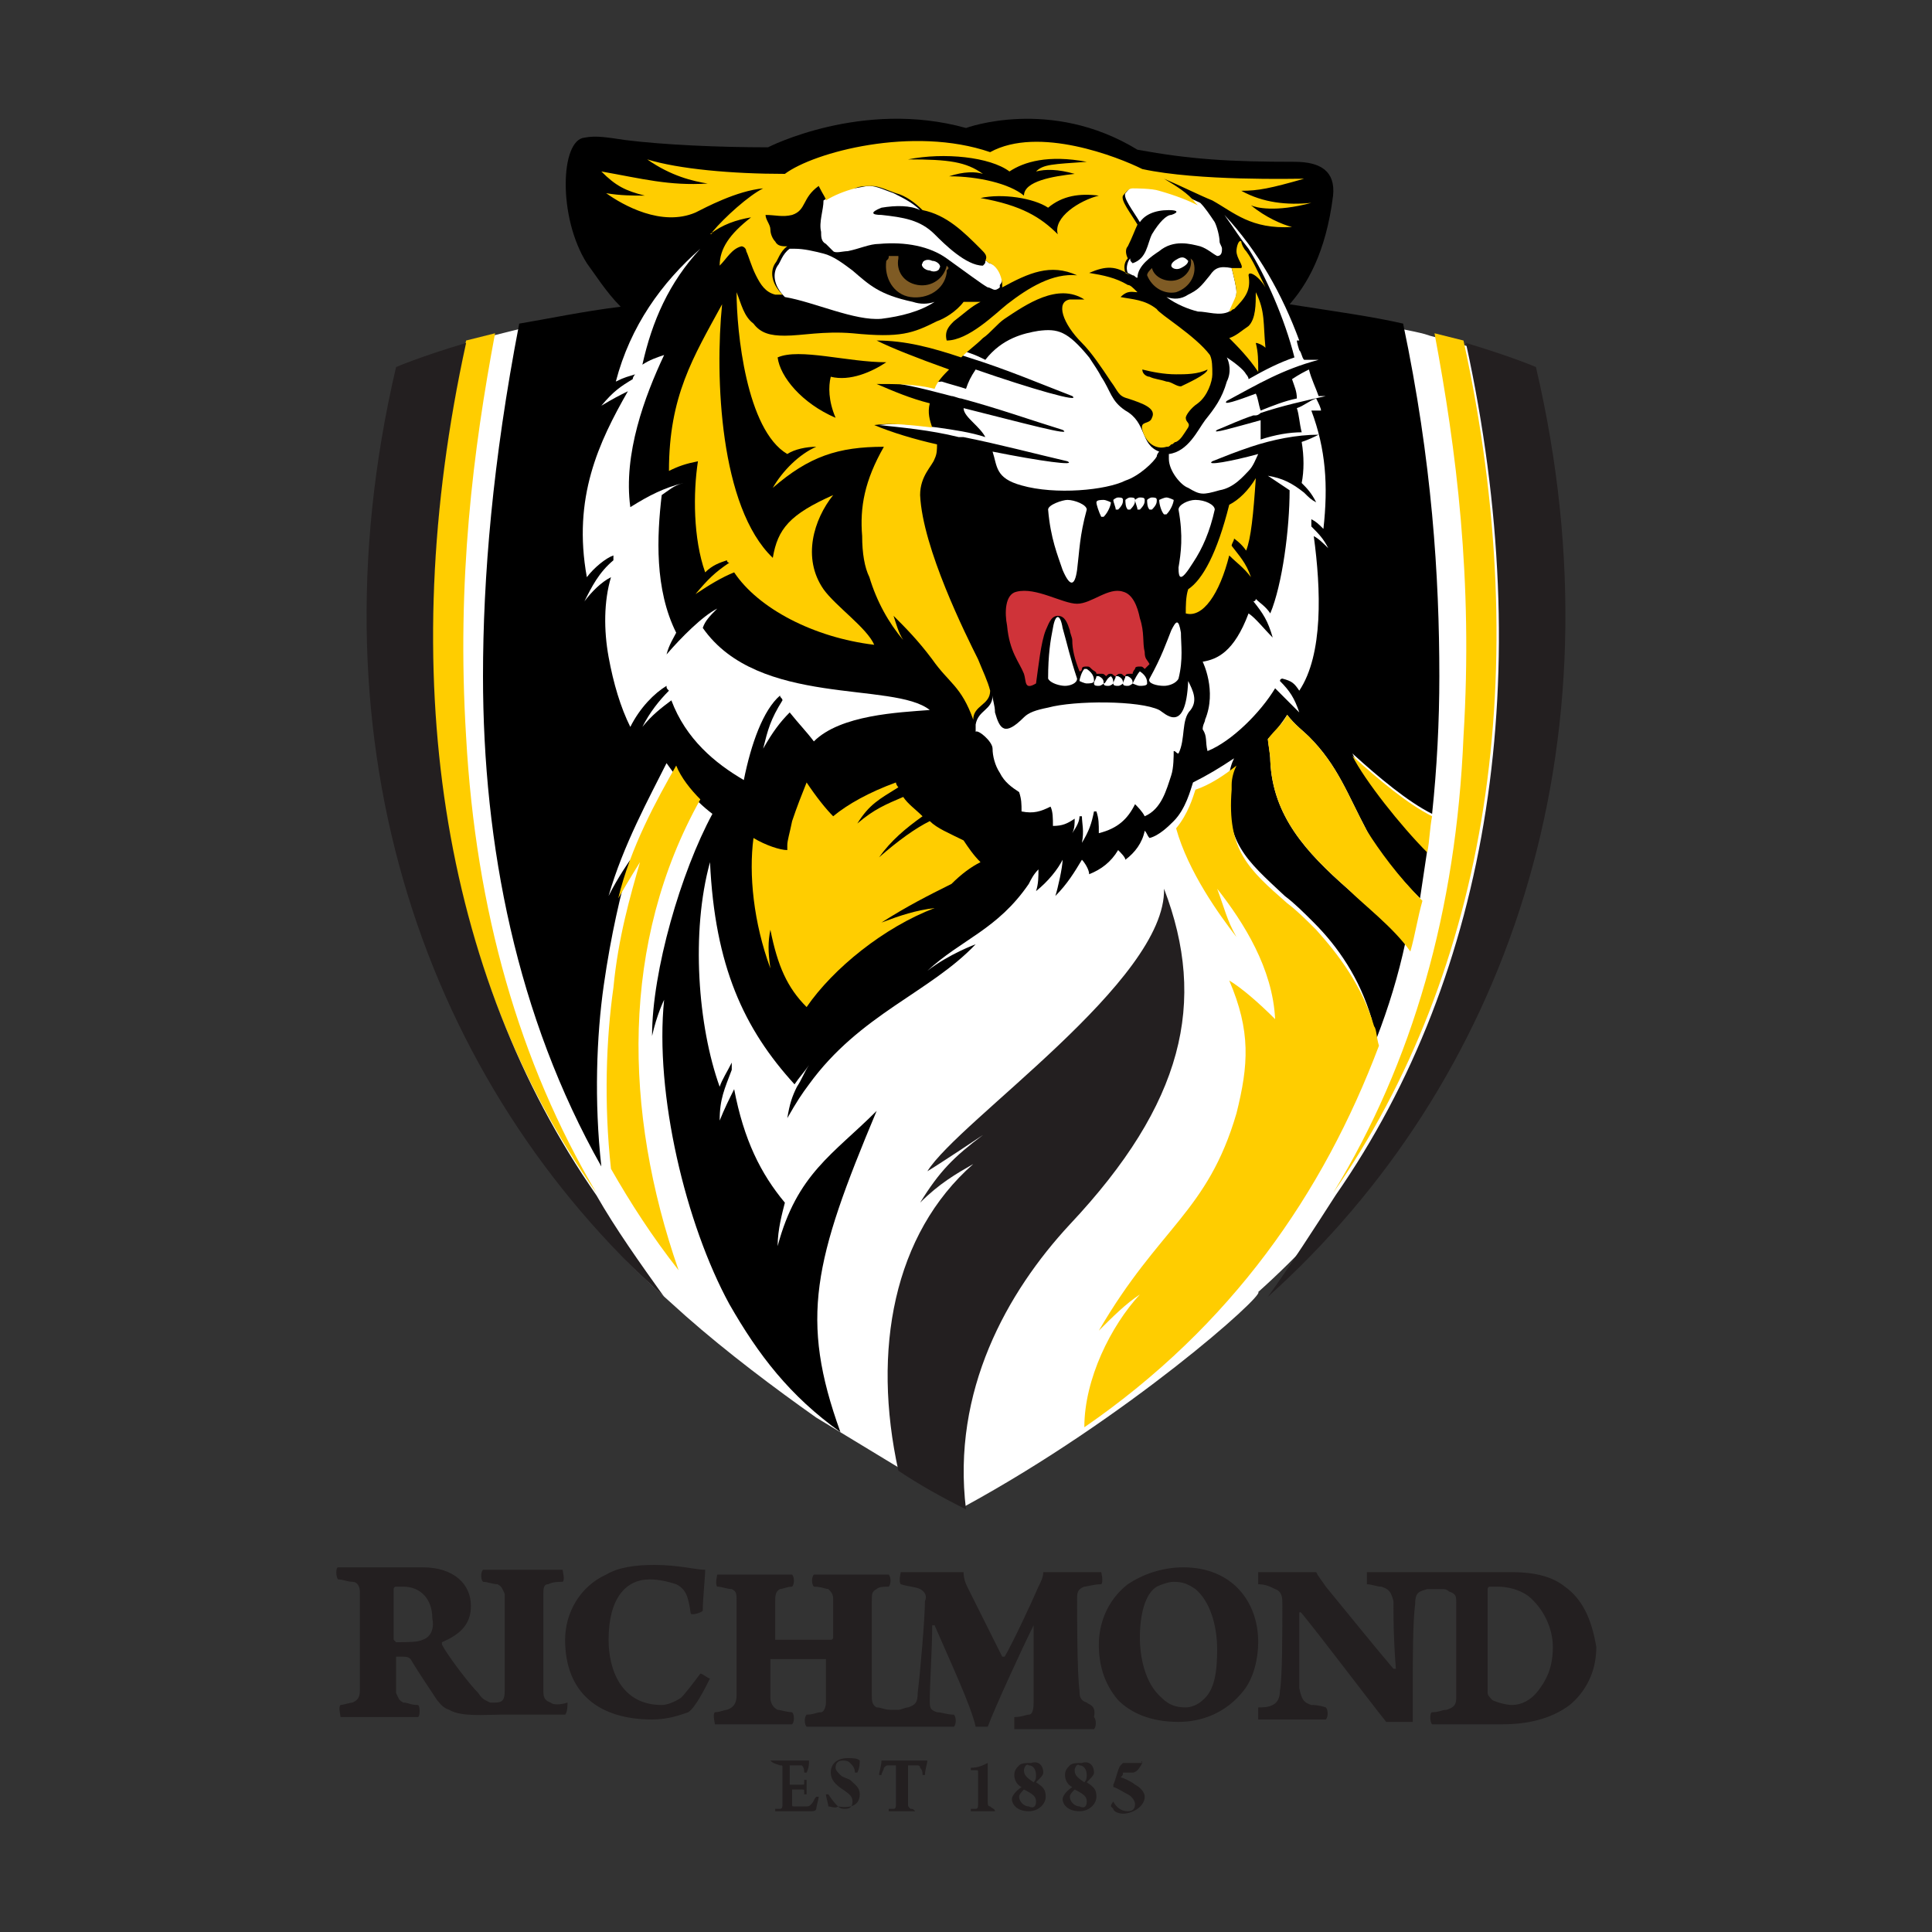
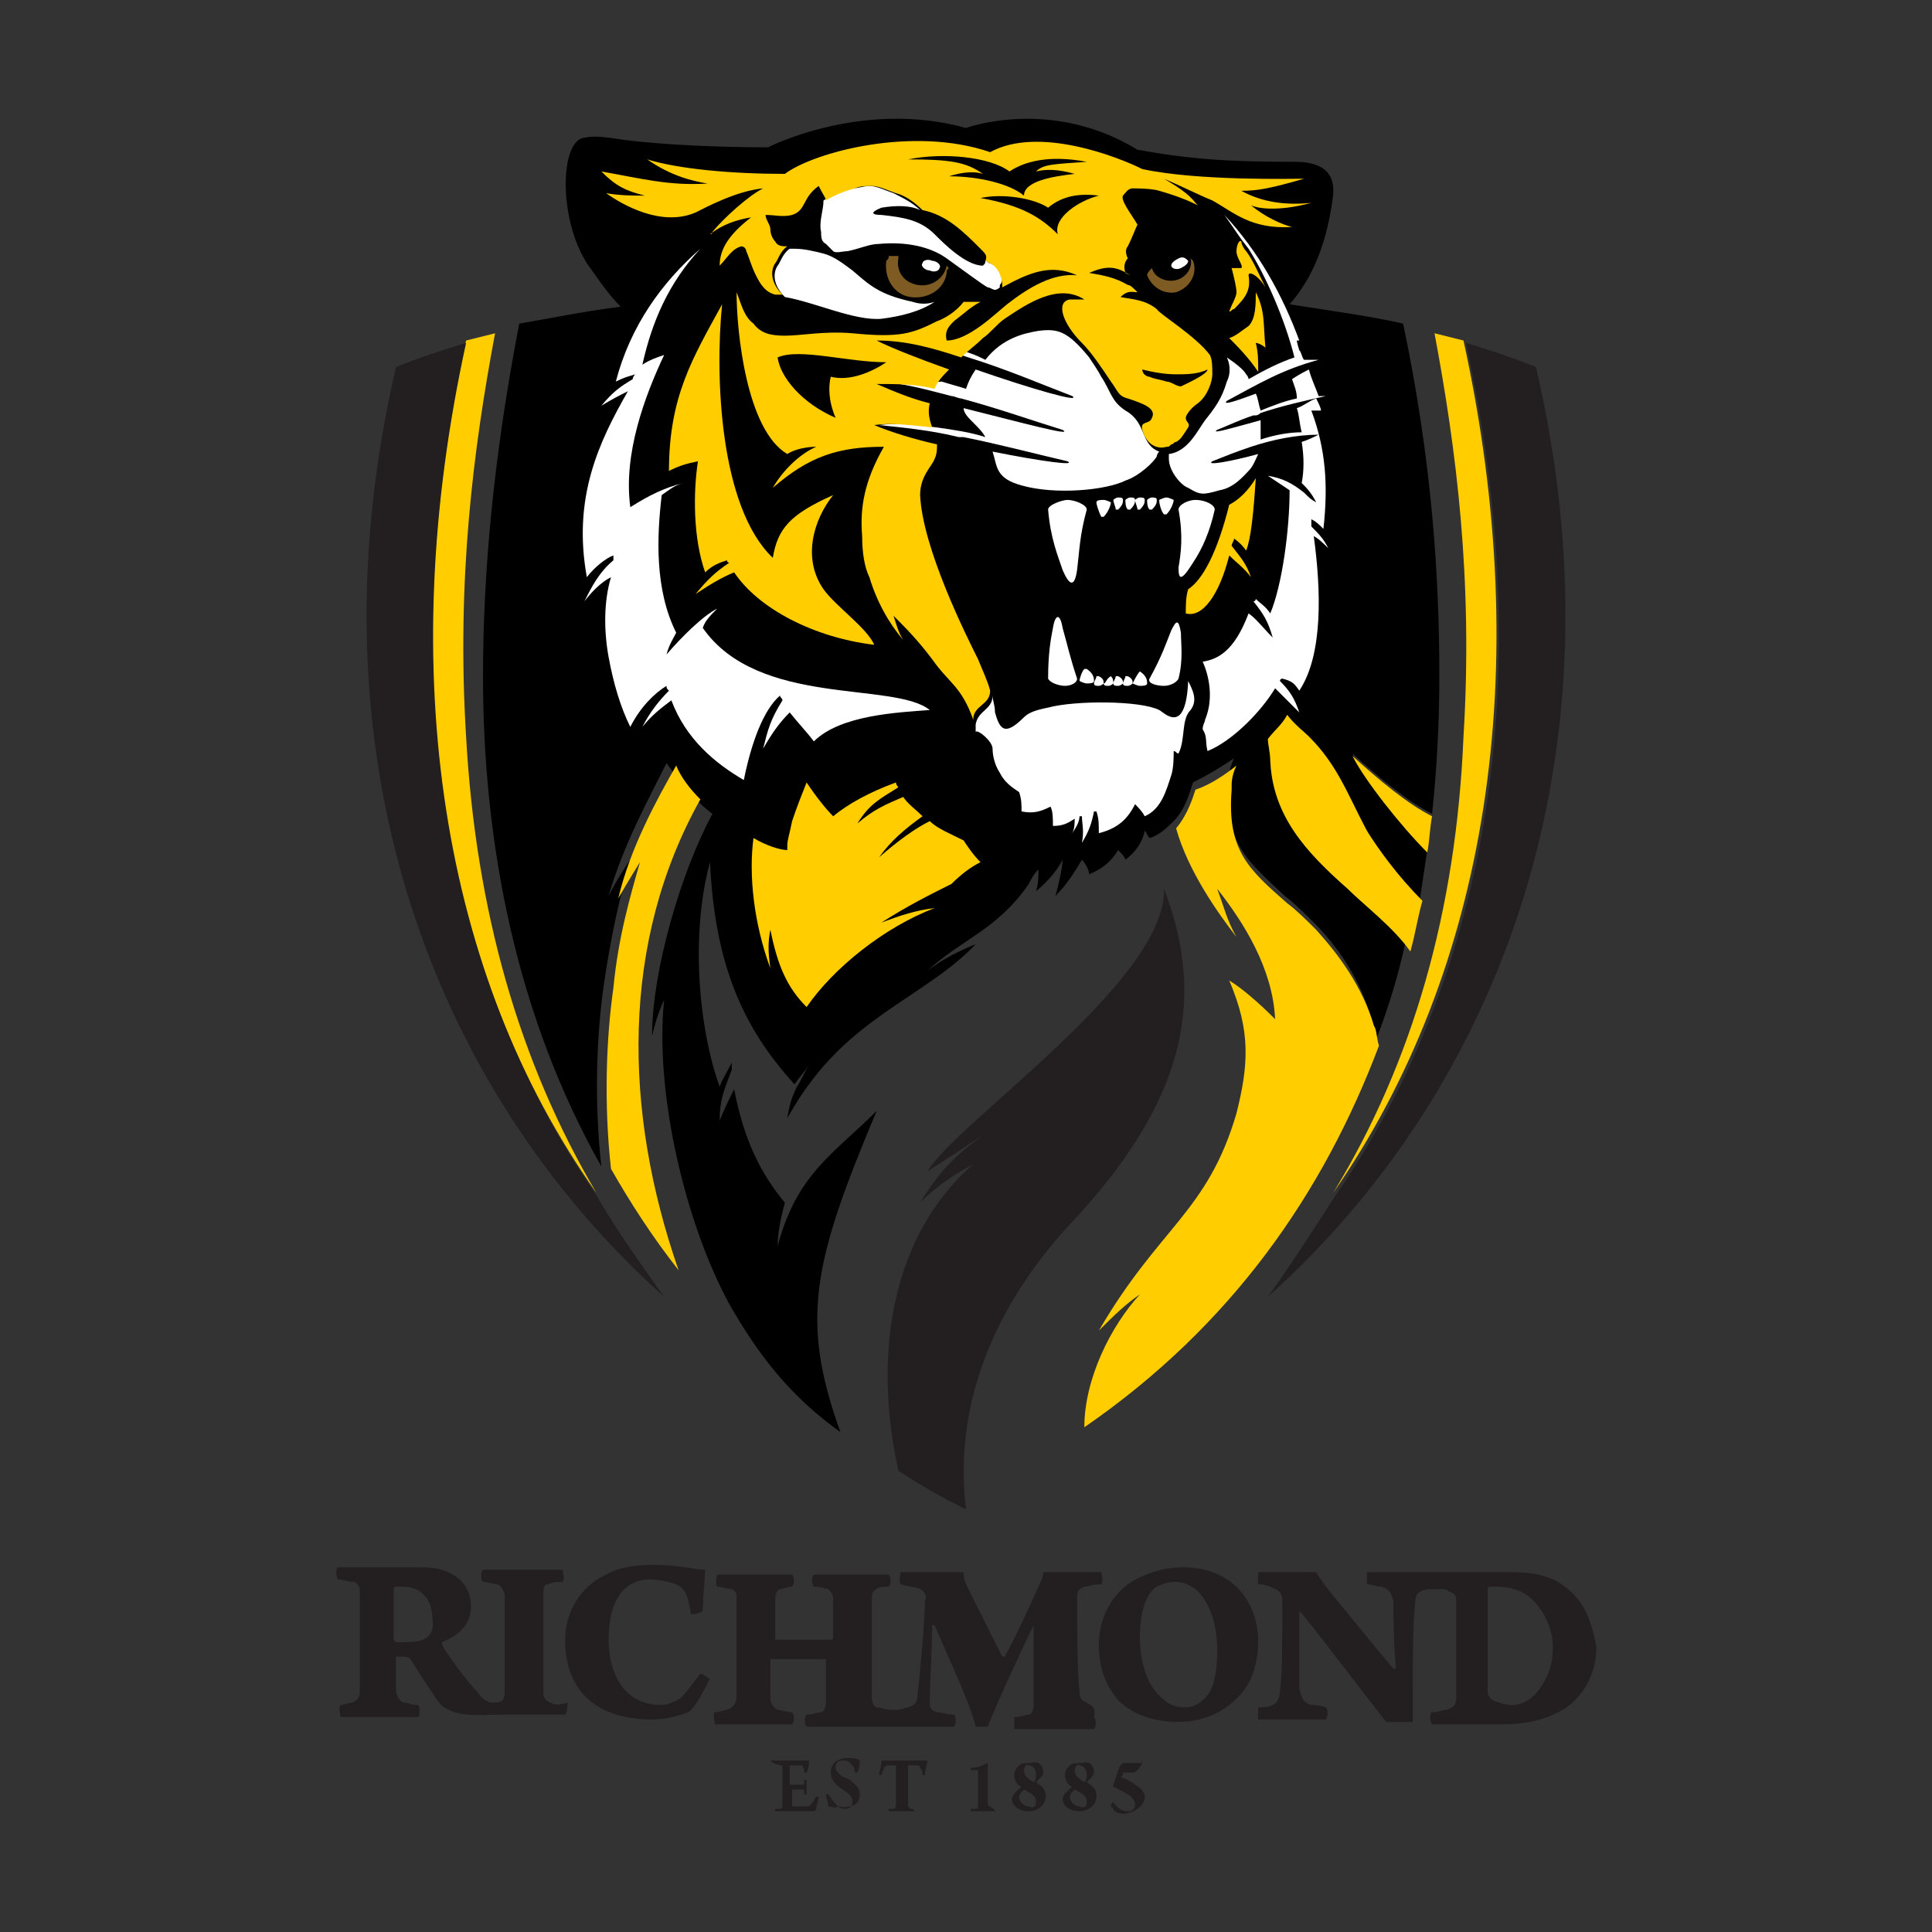
<svg xmlns="http://www.w3.org/2000/svg" version="1.1" id="Layer_1" x="0px" y="0px" viewBox="0 0 80 80" style="enable-background:new 0 0 80 80;" xml:space="preserve" width="200" height="200">
  <rect x="0" y="0" width="80" height="80" fill="#333333" stroke="none" />
  <style type="text/css">
	.st0{fill:#FFFFFF;}
	.st1{fill:#231F20;}
	.st2{fill:#FFCD00;}
	.st3{fill:#7F5B24;}
	.st4{fill:#CF3339;}
</style>
  <g id="Layer_1_1_">
-     <path class="st0" d="M39.9,62.4l-6.1-3.7c-1.7-1.2-3.7-2.7-5.4-4.2l-1-0.9c-3.9-3.5-6.6-8-8.8-12.9c-0.1-0.2-0.2-0.4-0.3-0.6V40   c-0.1-0.2-0.2-0.4-0.3-0.6l0,0c-0.3-0.7-0.5-1.4-0.8-2.2l0,0C17.1,37,17,36.7,17,36.5l0,0c-1.9-6.5-1.9-12.2-0.1-20   c0,0,0.2-1.6,2.2-2.1c0.4-0.1,0.9-0.4,1.3-0.5c0.8-0.2,1.2-0.3,1.2-0.3c1.2-0.1,3-0.4,4.6-0.6c-0.6-0.6-1.3-1.4-1.5-1.8   c-0.1-0.1-0.1-0.2-0.2-0.3c-1-1.9-1.1-4.6-0.2-4.7c0.6-0.1,1,0,1.7,0.1c1.6,0.2,3.5,0.3,5.5,0.3c0,0,3.9-2,8.2-0.8   c0,0,3.5-1.3,7.1,0.9c2.1,0.3,3.3,0.5,6,0.5c1.1,0,1.9,0.2,1.8,1.2c-0.3,2.3-1,3.9-1.8,4.7c1.8,0.2,3.1,0.3,4.4,0.6l0.7-0.1   c1.1,0.2,1.3,0.3,1.3,0.3c2,0.5,3.8,1.2,3.8,1.2c0.1,0.5,0.2,1,0.3,1.4c0,0.1,0,0.1,0,0.2c0,0.2,0.1,0.4,0.1,0.6c0,0.1,0,0.1,0,0.2   c0,0.2,0.1,0.4,0.1,0.6v0.1c0.2,0.9,0.3,1.8,0.4,2.7V21c0,0.2,0,0.4,0.1,0.6v0.1c0,0.2,0,0.4,0.1,0.6l0,0c0.1,0.9,0.1,1.9,0.1,2.8   c0,0,0,0,0,0.1c0,0.2,0,0.4,0,0.6c0,0,0,0,0,0.1c0,1.1-0.1,2.2-0.2,3.3l0,0c-0.9,9.8-5.2,18.3-11.9,24.3   C52.4,53.6,46.7,58.7,39.9,62.4z" />
    <g>
      <path d="M49.5,32.8L49.5,32.8L49.5,32.8z" />
      <path d="M55.8,36.8c-1.7-1.5-3.1-3-3.2-5.3c0-0.3-0.1-0.8-0.1-0.9c0.4-0.4,0.6-0.7,0.8-1c0.3,0.4,0.7,0.7,0.9,0.9    c1.2,1.2,1.6,2.4,2.4,3.9c0.4,0.8,1.3,1.9,2.2,2.8c0.1-0.7,0.2-1.3,0.3-2c-1.1-1.1-2.6-2.9-3.1-4c1.1,1,2.3,2,3.3,2.5    c0.2-1.9,0.3-3.8,0.3-5.7c0-4.1-0.3-8.9-1.5-14.6c-1.3-0.3-2.8-0.5-4.7-0.8c0.7-0.8,1.5-2.1,1.8-4.5c0.1-1-0.5-1.4-1.6-1.4    c-2.7,0-4.3-0.1-6.5-0.5C43.5,4,40,5.3,40,5.3c-4.3-1.2-8.2,0.8-8.2,0.8c-2,0-4.3-0.1-5.9-0.3c-0.7-0.1-1.2-0.2-1.7-0.1    c-1,0.1-1.1,3.3,0.1,5.2c0.3,0.4,0.8,1.2,1.4,1.8c-1.6,0.2-3,0.5-4.2,0.7C20.4,19.1,20,23.9,20,28c0,7,1.4,14.1,4.9,20.3    c-0.3-2.7-0.2-5.4,0.1-7.5c0.3-2.1,0.7-3.8,1.1-5.2c0,0-0.5,0.7-0.9,1.5c0.6-2.1,1.7-4.1,2.4-5.5c0.5,0.7,1.1,1.5,1.9,2.1    c-1.3,2.4-2.5,6.5-2.5,9.2c0.2-0.9,0.5-1.5,0.5-1.5c-0.4,3.9,0.9,9.3,2.7,12.6c1.2,2.1,2.5,3.8,4.6,5.3c-1.7-4.7-1.1-7.1,1.5-13.3    c-1.8,1.8-3.3,2.6-4.1,5.6c0-0.7,0.2-1.4,0.3-1.8c-1-1.2-1.7-2.6-2.1-4.7c-0.2,0.4-0.4,0.8-0.6,1.3c0-0.9,0.2-1.3,0.5-2.1    c0-0.1,0-0.2,0-0.3c-0.2,0.4-0.4,0.7-0.5,1c-0.9-2.5-1.2-6.4-0.4-9.3c0.2,4.3,1.4,6.9,3.5,9.2c0.2-0.3,0.4-0.5,0.6-0.8    c-0.2,0.3-0.3,0.6-0.5,0.9c-0.2,0.4-0.3,0.7-0.4,1.3c0.4-0.7,0.6-1,0.9-1.4c2.1-2.9,5-3.8,6.9-5.8c0,0-1.1,0.4-2,1.1    c1.4-1.3,2.9-1.7,4.2-3.6c0.1-0.2,0.2-0.4,0.4-0.6c0,0.3,0,0.6-0.1,0.9c0.5-0.4,0.9-0.9,1.1-1.3c0,0.3-0.2,1.2-0.3,1.5    c0.5-0.5,0.8-1,1.1-1.5c0.1,0.1,0.3,0.4,0.3,0.6c0.5-0.2,0.9-0.5,1.2-1c0.1,0.1,0.3,0.3,0.3,0.4c0.4-0.3,0.7-0.7,0.8-1.2    c0.1,0.1,0.1,0.2,0.2,0.3c0.4-0.1,0.8-0.5,1-0.7c0.5-0.5,0.7-1.3,0.8-1.6l0,0c0.6-0.3,1.1-0.6,1.7-1c-0.1,0.2-0.2,0.5-0.2,0.8    c0,0.1,0,0.1,0,0.2c-0.2,2.5,0.7,3.2,2.3,4.7c0.4,0.3,0.8,0.7,1.2,1.1c1,1,1.9,2.3,2.4,4c0,0.1,0.1,0.4,0.2,0.8    c0.5-1.3,0.9-2.6,1.2-4C57.6,38.4,56.5,37.4,55.8,36.8z" />
      <path class="st1" d="M38.4,48.5c0.5-0.3,2-1.3,2.3-1.5c-1.2,0.9-1.8,1.5-2.6,2.8c0.8-0.8,1.5-1.2,2.2-1.6    c-3.3,2.9-4.2,7.7-3.1,12.7c0.9,0.6,1.8,1.1,2.8,1.6c-0.6-4.9,1.7-9,4.3-11.8c4.7-5,5.7-9.2,3.9-13.9    C48.3,40.6,39.7,46.4,38.4,48.5z" />
      <path class="st2" d="M19.3,30.5c-0.4-6.5,0.3-11.9,1.2-16.7c-0.4,0.1-0.8,0.2-1.2,0.3c-3,13.7-1.1,26.1,5.4,35.3    C21.5,44,19.7,37.7,19.3,30.5z" />
      <path class="st1" d="M24.7,49.5C24.7,49.5,24.7,49.4,24.7,49.5c-6.4-9.2-8.4-21.6-5.4-35.3c-2,0.6-2.9,1-2.9,1    C12.7,31,17.7,44.9,27.5,53.7C26.5,52.3,25.5,50.9,24.7,49.5z" />
      <path class="st2" d="M60.6,30.5c0.4-6.5-0.3-11.9-1.2-16.7c0.4,0.1,0.8,0.2,1.2,0.3c3,13.7,1,26.1-5.4,35.3    C58.5,44,60.3,37.7,60.6,30.5z" />
      <path class="st1" d="M55.3,49.5C55.3,49.5,55.3,49.4,55.3,49.5c6.4-9.2,8.4-21.6,5.4-35.3c2,0.6,2.9,1,2.9,1    c3.7,15.8-1.3,29.7-11.1,38.5C53.5,52.3,54.4,50.9,55.3,49.5z" />
      <path class="st0" d="M25.2,27.2c0.2,1.1,0.5,2.1,0.9,2.9c0.4-0.8,1-1.4,1.5-1.7c0,0.1,0,0.1,0.1,0.2c-0.4,0.4-0.8,0.9-1.1,1.5    c0.4-0.5,0.8-0.8,1.2-1.1c0.6,1.6,1.8,2.6,3,3.3c0.3-1.5,0.8-2.9,1.5-3.5c0,0.1,0.1,0.1,0.1,0.2c-0.5,0.8-0.6,1.2-0.8,2    c0.4-0.7,0.7-1.1,1.1-1.5c0.4,0.5,0.7,0.8,1,1.2c1.1-1.1,3.5-1.2,4.8-1.3c-1.5-1.2-7.1-0.1-9.4-3.4c0.1-0.3,0.3-0.5,0.6-0.8    c-0.6,0.3-1.5,1.2-2.1,1.9c0.1-0.4,0.3-0.7,0.4-0.9c-0.9-1.8-0.8-4-0.6-5.7c0.3-0.2,0.5-0.4,0.9-0.5c-0.8,0.2-1.4,0.5-2.2,1    c-0.3-2.2,0.6-4.6,1.4-6.3c-0.3,0.1-0.6,0.2-0.9,0.4c0.4-1.8,1.1-3.4,2.4-4.8c-1.6,1.4-2.9,3.2-3.5,5.5c0.4-0.2,0.5-0.2,0.8-0.3    c0,0-0.1,0.1-0.1,0.2c-0.5,0.3-0.8,0.5-1.3,1.1c0.5-0.3,0.7-0.4,1.1-0.6c-1.2,2.1-2.3,4.4-1.7,7.7c0.3-0.4,0.8-0.8,1.1-0.9    c0,0.1,0,0.1,0,0.2c-0.6,0.5-0.9,1.1-1.2,1.7c0.3-0.4,0.7-0.8,1.1-1C25,24.9,25,26.1,25.2,27.2" />
      <path class="st2" d="M49.2,24.4c-0.1,0.3-0.1,0.7-0.1,1c0.7,0.2,1.4-0.8,1.8-2.4c0.3,0.3,0.6,0.5,0.9,0.9    c-0.2-0.6-0.5-0.9-0.8-1.3c0-0.1,0.1-0.2,0.1-0.3c0,0,0.3,0.2,0.5,0.5c0.2-0.5,0.3-1.5,0.4-3c-0.3,0.5-0.7,0.9-1.1,1.1    C50.4,22.9,49.8,24,49.2,24.4z" />
      <path class="st2" d="M52.1,15.4c0-0.5,0-0.8-0.1-1.2c0.1,0,0.3,0.1,0.4,0.2c-0.1-1,0-1.5-0.4-2.3c0,0.5,0,1.1-0.3,1.4    c-0.3,0.2-0.5,0.4-0.8,0.5C51.2,14.3,51.7,14.8,52.1,15.4z" />
      <path class="st2" d="M29.2,23.7c0.3-0.3,0.6-0.4,0.9-0.5c0,0,0,0.1,0.1,0.1c-0.6,0.4-0.9,0.7-1.4,1.3c0.6-0.4,1.1-0.7,1.6-0.9    c1,1.5,3.3,2.7,5.8,3c-0.3-0.7-1.6-1.6-2.1-2.3c-0.9-1.3-0.4-2.9,0.4-3.9c-1.8,0.8-2.3,1.4-2.5,2.6c-2.2-2.1-2.4-7.5-2.1-10.5    c-1.2,2.2-2.2,3.8-2.2,6.9c0.4-0.2,0.7-0.3,1.2-0.4C28.7,20.4,28.7,22.3,29.2,23.7z" />
      <path class="st0" d="M35.3,11.2c0.7,0.6,1.1,1,2.5,1.3c0.3,0.1,0.6,0.1,0.9,0c-0.6,0.4-1.4,0.6-2.2,0.7c-1.1,0.1-2.8-0.7-4-0.9    c-0.5-0.5-0.5-1-0.3-1.3c0.1-0.1,0.2-0.5,0.5-0.7c0.1,0,0.1,0,0.2,0c0.4,0,0.8,0.1,1.2,0.2C34.5,10.6,34.9,10.9,35.3,11.2z" />
      <path class="st0" d="M36.5,15.8c1.1,0.1,2.1,0.4,2.9,0.6c0.1,0,0.3,0.1,0.4,0.1c1.5,0.4,2.9,0.9,4.2,1.3c0.5,0.3-1.7-0.3-4.1-0.9    c0,0.2,0.2,0.4,0.4,0.6c0.2,0.2,0.4,0.4,0.5,0.6c-0.6-0.2-1.3-0.3-2-0.4c-0.8-0.1-1.6-0.2-2.4-0.1c0.9,0.1,2.1,0.2,3.3,0.5h0.1    h0.1c1.5,0.3,3,0.7,4.3,1c0.4,0.2-1.1,0-3.1-0.4c0.2,0.6,0.1,1.1,1.2,1.4c1.4,0.4,3.5,0.2,4.3-0.2c0.6-0.2,1.2-0.8,1.3-1    c0-0.1,0.1-0.2,0.1-0.2c-0.8-0.3-0.5-1.2-1.4-1.7c-0.6-0.4-0.6-0.8-1-1.4c-0.1-0.2-0.3-0.5-0.5-0.8c-0.9-1.1-1.3-1.2-2.1-1.1    c-0.6,0.1-1.5,0.3-2.2,1.2c-0.2-0.1-0.4-0.2-0.7-0.3c-1.2-0.4-2.3-0.7-3.5-0.7c1.2,0.2,2,0.4,3.5,0.9c1.6,0.5,3,1.1,4.3,1.6    c0.4,0.3-1.7-0.3-4-1.1c-0.2,0.3-0.3,0.5-0.4,0.8c-0.3-0.1-0.7-0.2-1-0.3C38,15.9,37.2,15.8,36.5,15.8z" />
      <path class="st0" d="M41,10.9c-0.1,0-0.1-0.1-0.2-0.1c0,0.1,0,0.1-0.1,0.2c-0.7,0-1.6-0.9-2-1.3c-0.6-0.6-1.3-0.7-2.2-0.8    c-0.4,0-0.5-0.1,0-0.3c0.6-0.1,1.2-0.1,1.6,0.1C37.8,8.4,37.4,8.2,37,8c-0.3-0.1-0.7-0.3-1-0.3c-0.2,0-0.5,0.1-0.7,0.1    c-0.4,0.1-0.9,0.3-1.2,0.5c0,0.4-0.2,0.9-0.1,1.3c0,0.2,0,0.4,0.2,0.5c0.1,0.1,0.2,0.2,0.3,0.3c0.1,0.1,0.4,0,0.6,0    c0.5-0.1,0.9-0.3,1.3-0.3c1.1-0.1,2.1,0.1,2.8,0.6c0.7,0.5,1.5,1.1,1.7,1.2c0.1,0,0.2,0.1,0.3,0.1c0.1,0,0.2-0.1,0.2-0.1v-0.1    C41.6,11.6,41.5,11.1,41,10.9z" />
-       <path class="st0" d="M50.5,10c0-0.2-0.1-0.6-0.2-0.8c-0.2-0.3-0.4-0.6-0.6-0.8c-0.4-0.2-0.9-0.4-1.6-0.6c-0.3-0.1-1-0.2-1.1-0.1    c-0.2,0-0.3,0.2-0.4,0.3c-0.1,0.2,0.3,0.7,0.6,1.2c0.2-0.3,0.6-0.5,1.2-0.5c0.4,0,0.4,0.1,0.1,0.2c-0.2,0-0.5,0.3-0.8,0.8    c-0.2,0.4-0.2,1-0.8,1.2c-0.1-0.1-0.1-0.1-0.1-0.2c-0.1,0.1-0.2,0.4-0.1,0.6l0.2,0.1c0.1,0,0.1,0.1,0.2,0.1c0-0.5,0.6-0.9,0.9-1.1    c0.6-0.5,1.3-0.3,1.7-0.2c0.3,0.1,0.5,0.3,0.7,0.4c0.2,0,0.2-0.2,0.2-0.3C50.6,10.2,50.5,10.1,50.5,10z" />
      <path class="st0" d="M41.1,31c0,0.3,0.1,0.7,0.3,1c0.2,0.4,0.5,0.6,0.8,0.8c0.1,0.3,0.1,0.5,0.1,0.8c0.5,0.1,0.8,0,1.2-0.2    c0.1,0.2,0.1,0.5,0.1,0.8c0.4,0,0.6-0.1,0.9-0.3c0,0.2,0,0.4-0.1,0.6c0.2-0.3,0.3-0.5,0.3-0.7h0.1c0,0.3,0.1,0.6,0,1.1    c0.3-0.5,0.4-0.8,0.5-1.3c0,0,0,0,0.1,0c0.1,0.3,0.1,0.5,0.1,0.9c0.8-0.2,1.2-0.6,1.5-1.2c0.1,0.1,0.3,0.3,0.4,0.5    c0.7-0.3,0.9-1.1,1.1-1.7c0.1-0.3,0.1-0.8,0.1-1c0.1,0,0.1,0.1,0.2,0.1c0.3-0.6,0.1-1.4,0.5-1.8c0.3-0.4,0.1-0.8-0.1-1.2    c-0.1,2.3-1,1.3-1.2,1.2c-0.8-0.4-3.5-0.4-4.6-0.1c-0.5,0.1-0.8,0.2-1,0.4c-0.8,0.8-1,0.5-1.2-0.2c0-0.3-0.1-0.5-0.1-0.7v-0.1v0.1    c0,0.6-0.6,0.6-0.7,1.2c0,0.1,0,0.2,0,0.3C40.5,30.2,41.1,30.7,41.1,31z" />
      <path class="st0" d="M38.5,11.2c-0.2,0-0.4-0.2-0.3-0.3c0-0.1,0.2-0.2,0.4-0.1c0.2,0,0.4,0.2,0.3,0.3    C38.9,11.2,38.7,11.3,38.5,11.2z" />
      <path class="st0" d="M49.2,10.8c0,0.1-0.1,0.2-0.3,0.3s-0.4,0-0.4-0.1s0.1-0.2,0.3-0.3C49,10.6,49.1,10.7,49.2,10.8z" />
-       <path class="st0" d="M50.9,12.9c0.1-0.2,0.3-0.5,0.3-0.8c0-0.2-0.1-0.6-0.2-1l0,0c-0.5-0.1-0.7,0-0.9,0.3    c-0.4,0.5-0.5,0.6-0.9,0.8c-0.3,0.2-0.6,0.2-0.9,0.1c0.4,0.3,0.9,0.5,1.3,0.6C50,12.9,50.5,13.1,50.9,12.9z" />
      <path class="st2" d="M51.2,10.4c0,0.3,0.3,0.6,0.2,0.7c-0.1,0-0.2,0-0.4,0c0.1,0.4,0.2,0.8,0.2,1s-0.2,0.5-0.3,0.8l0,0    c0.1,0,0.1-0.1,0.2-0.1c0.5-0.5,0.7-0.8,0.6-1.4c0-0.2,0.4,0,0.7,0.5c-0.3-0.6-0.5-1.1-0.8-1.5c-0.1-0.1-0.2-0.3-0.2-0.4    C51.3,9.9,51.2,10.2,51.2,10.4z" />
      <g>
        <path class="st3" d="M49.4,10.8C49.4,10.7,49.4,10.7,49.4,10.8c-0.1-0.1-0.1-0.1-0.1-0.1c0.1,0.4-0.2,0.8-0.6,0.9     c-0.4,0.1-0.9-0.1-1-0.5l0,0l0,0c-0.1,0.1-0.2,0.2-0.2,0.3l0,0c0.2,0.5,0.7,0.8,1.2,0.7C49.3,11.9,49.6,11.3,49.4,10.8z" />
        <path class="st3" d="M39.2,11c-0.1,0.5-0.6,0.9-1.2,0.8c-0.6-0.1-0.9-0.6-0.8-1.1c0,0,0,0,0-0.1c-0.1,0-0.2,0-0.4,0     c0,0.1,0,0.1-0.1,0.2c-0.1,0.7,0.3,1.4,1,1.5s1.4-0.3,1.5-1c0-0.1,0-0.1,0-0.1C39.3,11.1,39.3,11.1,39.2,11z" />
      </g>
-       <path class="st4" d="M42.9,28.3c-0.5,0.3-0.4-0.1-0.5-0.4c-0.2-0.5-0.6-0.9-0.7-2c-0.1-0.5-0.1-1.3,0.4-1.4    c0.8-0.2,1.9,0.5,2.5,0.5s1.3-0.7,1.9-0.5c0.4,0.1,0.6,0.6,0.7,1.1c0.2,0.6,0.1,1,0.2,1.4c0,0.3,0.1,0.3,0.2,0.5l-0.2,0.2l0,0    c-0.1-0.1-0.1-0.1-0.2-0.1c-0.1,0-0.2,0-0.2,0.1c0,0-0.1,0.1-0.1,0.2h-0.1c-0.1,0-0.2,0-0.2,0.1l0,0c-0.1,0-0.1-0.1-0.2-0.1    c-0.1,0-0.1,0-0.2,0.1c-0.1,0-0.1-0.1-0.2-0.1c-0.1,0-0.1,0-0.2,0.1l0,0c-0.1-0.1-0.1-0.1-0.2-0.1c-0.1,0-0.1,0-0.2,0    c0-0.1-0.1-0.1-0.2-0.2c-0.1-0.1-0.1-0.1-0.2-0.1c-0.1,0-0.2,0-0.2,0.1c0,0,0,0.1-0.1,0.1c-0.2-0.5-0.3-0.9-0.3-1.3    c0-0.1-0.1-0.3-0.1-0.4c-0.1-0.3-0.2-0.6-0.5-0.6s-0.4,0.4-0.5,0.6C43.1,26.6,43,27.6,42.9,28.3z" />
      <path class="st0" d="M43.4,21.1c0-0.2,0.6-0.4,0.8-0.4c0.3,0,0.8,0.2,0.8,0.4c-0.3,1.1-0.3,1.7-0.4,2.5c-0.1,0.7-0.3,0.7-0.6,0    C43.8,23,43.5,22.3,43.4,21.1z M45.4,20.8c0-0.1,0.2-0.1,0.3-0.1s0.3,0.1,0.3,0.1c0,0.1-0.1,0.4-0.3,0.6h-0.1    C45.5,21.2,45.4,20.9,45.4,20.8z M46.1,20.7c0,0,0.1-0.1,0.2-0.1s0.2,0,0.2,0.1s0,0.2-0.2,0.4h-0.1C46.2,21,46.1,20.8,46.1,20.7z     M46.6,20.7c0,0,0.1-0.1,0.2-0.1s0.2,0,0.2,0.1s0,0.2-0.2,0.4h-0.1C46.6,21,46.6,20.8,46.6,20.7z M47,20.7c0,0,0.1-0.1,0.2-0.1    c0.1,0,0.2,0,0.2,0.1s0,0.2-0.2,0.4h-0.1C47.1,21,47,20.8,47,20.7z M50.3,21.1c-0.2,0.9-0.5,1.6-0.9,2.2c-0.5,0.8-0.6,0.7-0.6,0.2    c0.1-0.6,0.2-1.3,0-2.4c0-0.2,0.4-0.4,0.7-0.4C49.9,20.7,50.3,20.9,50.3,21.1z M44.6,28.1c0,0.2-0.3,0.3-0.5,0.3s-0.6-0.1-0.7-0.3    c0-1,0.1-1.6,0.2-2.1c0.1-0.6,0.3-0.6,0.4,0C44.2,26.7,44.3,27.2,44.6,28.1z M47.6,28.1c0.5-0.9,0.7-1.5,0.9-2    c0.2-0.4,0.3-0.5,0.4,0.1c0,0.5,0.1,1.1-0.1,1.9c-0.1,0.2-0.4,0.3-0.6,0.3C47.9,28.4,47.5,28.3,47.6,28.1z M48.3,20.6    c0.1,0,0.3,0.1,0.3,0.1c0,0.1-0.1,0.4-0.3,0.6h-0.1c-0.1-0.1-0.2-0.4-0.2-0.6C48,20.7,48.2,20.6,48.3,20.6z M47.5,20.7    c0,0,0.1-0.1,0.2-0.1s0.2,0,0.2,0.1s0,0.2-0.2,0.4h-0.1C47.5,21,47.5,20.8,47.5,20.7z M46.9,28.3c0,0-0.1,0.1-0.2,0.1    c-0.1,0-0.2,0-0.2-0.1s0.1-0.2,0.1-0.3h0.1C46.9,28.1,46.9,28.2,46.9,28.3z M46.5,28.3c0,0-0.1,0.1-0.2,0.1c-0.1,0-0.2,0-0.2-0.1    s0.1-0.2,0.1-0.3h0.1C46.5,28.1,46.5,28.2,46.5,28.3z M46,28c0.1,0.1,0.1,0.2,0.1,0.3c0,0-0.1,0.1-0.2,0.1c-0.1,0-0.2,0-0.2-0.1    C45.8,28.3,45.8,28.1,46,28C45.9,28,46,28,46,28z M45.7,28.3c0,0-0.1,0.1-0.2,0.1c-0.1,0-0.2,0-0.2-0.1s0.1-0.2,0.1-0.3h0.1    C45.7,28.1,45.7,28.2,45.7,28.3z M45.3,28.2c0,0.1-0.2,0.1-0.3,0.1s-0.3-0.1-0.3-0.1c0-0.1,0.1-0.4,0.2-0.5H45    C45.3,27.9,45.3,28.1,45.3,28.2z M47.2,27.8L47.2,27.8c0.3,0.2,0.3,0.4,0.3,0.5s-0.2,0.1-0.3,0.1s-0.3-0.1-0.3-0.1    C47,28.1,47.1,27.9,47.2,27.8z" />
      <path class="st2" d="M57.1,43.3C57,43,57,42.6,56.9,42.5c-0.5-1.7-1.5-3-2.4-4c-0.4-0.4-0.8-0.8-1.2-1.1c-1.6-1.4-2.5-2.2-2.3-4.7    c0-0.1,0-0.1,0-0.2c0-0.3,0.1-0.6,0.2-0.8c-0.5,0.4-1.1,0.8-1.7,1c-0.1,0.3-0.3,1-0.8,1.6c0.5,1.8,1.8,3.6,2.5,4.5    c-0.4-0.7-0.5-1.2-0.8-2c1.1,1.4,2.3,3.3,2.4,5.4c-0.7-0.7-1.4-1.3-1.9-1.6c0.9,2.1,0.8,3.5,0.3,5.5c-1.2,4.1-3.2,4.7-5.7,9    c0.6-0.6,1.1-1.1,1.7-1.5c-1.2,1.3-2.3,3.5-2.3,5.5C51,54.9,54.8,49.4,57.1,43.3z" />
      <path class="st2" d="M56.6,34.4c-0.8-1.5-1.2-2.7-2.4-3.9c-0.2-0.2-0.6-0.5-0.9-0.9c-0.2,0.4-0.5,0.6-0.8,1c0,0.2,0.1,0.6,0.1,0.9    c0.1,2.3,1.5,3.8,3.2,5.3c0.7,0.7,1.9,1.6,2.6,2.6c0.2-0.7,0.3-1.4,0.5-2.1C57.9,36.3,57.1,35.2,56.6,34.4z" />
      <path class="st2" d="M56,31.3c0.5,1,2,2.9,3.1,4c0.1-0.5,0.1-1,0.2-1.5C58.3,33.3,57.1,32.3,56,31.3z" />
      <path class="st2" d="M29,33.1c-0.4-0.4-0.8-0.9-1-1.4c-0.8,1.4-1.9,3.4-2.4,5.5c0.4-0.7,0.9-1.5,0.9-1.5c-0.4,1.4-0.9,3.1-1.1,5.2    c-0.3,2.1-0.4,4.8-0.1,7.5c0.8,1.4,1.7,2.8,2.8,4.2C25.8,46,25.7,39,29,33.1z" />
      <path class="st2" d="M40.6,35.7c-0.3-0.3-0.5-0.6-0.7-0.9c-0.6-0.3-1.1-0.5-1.4-0.8c-0.6,0.3-1.3,0.8-2.1,1.5    c0.5-0.7,1.1-1.2,1.8-1.7c-0.3-0.3-0.6-0.5-0.8-0.8c-0.7,0.3-1.2,0.5-1.9,1.1c0.5-0.8,0.9-1,1.7-1.5c0,0-0.1-0.1-0.1-0.2    c-1.1,0.4-2,0.9-2.6,1.4c-0.3-0.3-0.7-0.8-1.1-1.4c-0.2,0.5-0.4,1-0.6,1.6c-0.1,0.5-0.2,0.8-0.2,1l0,0c0,0.1,0,0.2,0,0.2    c-0.3,0-0.9-0.2-1.4-0.5c-0.2,1.5,0,3.5,0.7,5.4c-0.1-0.7-0.1-1.1,0-1.6c0.3,1.5,0.7,2.4,1.5,3.2c1.1-1.6,3.2-3.3,5.3-4.1    c-0.8,0.1-1.4,0.3-2.2,0.6c1.1-0.7,1.9-1.1,2.9-1.6C39.8,36.2,40.2,35.9,40.6,35.7z" />
      <path class="st0" d="M53.8,28.6c1-1.5,0.9-4.2,0.6-6.4c0.2,0.1,0.4,0.3,0.6,0.5c-0.2-0.4-0.4-0.6-0.7-0.9c0-0.1,0-0.2,0-0.3    c0.2,0.1,0.3,0.2,0.5,0.4c0.2-1.8,0.1-3.3-0.5-4.9c0,0,0.2,0,0.4,0c0-0.1-0.1-0.3-0.2-0.5c-0.3,0.1-0.5,0.3-0.8,0.4    c0.1,0.3,0.1,0.6,0.2,1c-0.5,0-1.1,0.1-1.7,0.3c0,0,0,0,0-0.1c0-0.3,0-0.5,0-0.7c-1.1,0.3-2.1,0.6-1.8,0.4    c0.5-0.2,0.9-0.4,1.5-0.6H52c0.1,0,0.2-0.1,0.2-0.1l0,0c0.9-0.3,1.8-0.5,2.7-0.7c-0.1,0-0.2,0-0.3,0c-0.1-0.3-0.3-0.7-0.4-1.1    c-0.2,0.1-0.4,0.2-0.7,0.4c0.1,0.3,0.2,0.5,0.2,0.8c-0.5,0.1-1,0.3-1.5,0.5c-0.1-0.3-0.1-0.5-0.2-0.7c-0.8,0.3-1.4,0.5-1.2,0.3    c1.3-0.7,2.3-1.3,3.8-1.7h0.1c-0.2,0-0.5,0-0.7,0c-0.1-0.1-0.1-0.3-0.2-0.4c0,0-0.1-0.3-0.1-0.4h0.1c-0.7-1.9-1.7-3.7-3.1-5.2    c0.5,0.7,0.6,0.9,1,1.4c0.7,1.1,1.5,2.9,1.9,4.5c-0.6,0.2-1.2,0.5-1.9,0.9c0-0.1-0.1-0.2-0.1-0.2c-0.1-0.2-0.5-0.5-0.8-0.7    c0.1,0.2,0.2,0.6,0,1c-0.2,0.7-0.5,1.1-0.9,1.6c-0.3,0.4-0.7,1.3-1.5,1.4c0,0.1,0,0.1,0,0.2c0,0.5,0.5,1.1,0.8,1.2    c0.5,0.3,0.6,0.3,1.3,0.1c0.6-0.1,1-0.6,1.2-0.8c0.2-0.2,0.3-0.5,0.4-0.7c-1.1,0.3-2.2,0.5-1.9,0.3c0.5-0.2,1-0.4,1.6-0.6l0,0    c0.9-0.3,1.9-0.5,2.8-0.5c-0.2,0.1-0.4,0.2-0.7,0.3c0.1,0.6,0.1,1.2,0,1.7c0.2,0.2,0.4,0.4,0.6,0.8c-0.2-0.1-0.3-0.2-0.5-0.4    c-0.5-0.4-0.9-0.6-1.5-0.7c0.3,0.2,0.6,0.4,0.9,0.6c0,1.6-0.3,3.9-0.8,5.1c-0.2-0.3-0.4-0.4-0.6-0.6c0,0,0,0.1-0.1,0.1    c0.4,0.5,0.6,0.8,0.8,1.5c-0.4-0.4-0.7-0.8-1-1c-0.6,1.6-1.3,1.9-1.9,2c0,0,0.6,1.2,0.1,2.4c0,0.1-0.1,0.2-0.1,0.4    c0.2,0.3,0.1,0.5,0.2,0.9c1-0.4,2.2-1.6,2.8-2.6c0.3,0.3,0.6,0.6,1,1c-0.2-0.6-0.4-0.9-0.8-1.3c0-0.1,0.1-0.1,0.1-0.1    C53.5,28.2,53.6,28.3,53.8,28.6z" />
      <path class="st2" d="M54.3,8.4c-1,0.1-2,0-2.9-0.5c0.7,0,1.2-0.1,2.6-0.5c-0.4,0-4.4,0.1-6.7-0.4c-1-0.5-4.3-1.8-6.3-0.7    c-3.2-1.1-7.3,0-8.5,0.9c-2.2,0-4.4-0.2-5.7-0.6c1,0.7,1.9,0.9,2.5,1c-1.6,0.1-2.7-0.2-4.4-0.5c0.6,0.6,1,0.8,1.8,1    c-0.5,0-1,0-1.6-0.1c0.7,0.5,2.3,1.4,3.7,0.8c0.4-0.2,1.7-0.9,2.8-1C31,8.1,30,9,29.5,9.6c0,0,0,0.1-0.1,0.1    c0.5-0.4,1.1-0.6,1.7-0.7c-0.9,0.7-1.3,1.3-1.3,2c0.3-0.3,0.5-0.7,0.9-0.8c0.1,0,0.2,0.1,0.2,0.2c0.1,0.2,0.2,0.6,0.4,1    c0.2,0.4,0.4,0.7,0.8,0.8c0.1,0,0.2,0,0.3,0c-0.5-0.5-0.5-1-0.3-1.3c0.1-0.1,0.2-0.5,0.5-0.7c-0.2,0-0.4,0-0.5-0.2    c-0.1-0.1-0.2-0.3-0.2-0.5s-0.2-0.4-0.2-0.6c0.4,0,0.7,0.1,1.1,0c0.6-0.2,0.4-0.7,1.1-1.2c0.2,0.4,0.3,0.5,0.3,0.6    c0.3-0.2,0.8-0.4,1.2-0.5c0.2-0.1,0.5-0.1,0.7-0.1c0.3,0,0.7,0.2,1,0.3c0.4,0.1,0.8,0.4,1.1,0.7c1,0.2,1.7,0.9,2.4,1.6    c0.2,0.2,0.3,0.3,0.2,0.5c0.1,0,0.1,0.1,0.2,0.1c0.4,0.2,0.5,0.7,0.5,0.9v0.1c1.1-0.6,2-1,3.1-0.5c-1-0.1-2,0.5-2.9,1.2    c-0.5,0.4-1.6,1.5-2.5,1.5c-0.1-0.4,0.1-0.6,0.3-0.8c0.4-0.3,0.7-0.6,1.1-0.8c-0.2,0-0.4,0-0.7,0c-0.3,0.4-0.8,0.7-1.1,0.8    c-1,0.5-1.5,0.7-3.5,0.5c-1.2-0.1-2.1,0.1-2.8,0.1c-0.6,0-1-0.1-1.3-0.5c-0.4-0.3-0.5-0.8-0.7-1.3c0,1.6,0.4,5.7,2.1,6.7    c0.3-0.2,0.8-0.3,1.2-0.3c-0.7,0.3-1.4,1-1.8,1.7c1.5-1.3,2.7-1.7,4.6-1.7c-0.8,1.4-1,2.5-0.9,3.7c0,0.7,0.1,1.3,0.3,1.7    c0.3,1,0.8,1.9,1.4,2.6c-0.2-0.3-0.3-0.7-0.4-1l0,0c0.5,0.5,1,1,1.6,1.8c0.7,1,1.2,1.1,1.7,2.5c0-0.6,0.7-0.6,0.7-1.2    c-0.1-0.4-0.3-0.8-0.5-1.3c-0.5-1-2.3-4.6-2.4-6.8c0-0.8,0.5-1.2,0.6-1.5c0.1-0.2,0.1-0.4,0.1-0.6c-0.9-0.2-1.9-0.5-2.6-0.8    c0.7-0.1,1.5,0,2.4,0.1c-0.1-0.3-0.2-0.6-0.1-1l0,0c-0.8-0.2-1.5-0.5-2.2-0.8c0.8,0,1.6,0,2.4,0.2c0.1-0.3,0.4-0.6,0.6-0.8    c-1.4-0.5-2.4-0.9-3-1.2c1.2,0,2.3,0.3,3.5,0.7c0.3-0.3,0.6-0.5,0.9-0.8c0.3-0.2,0.6-0.6,0.9-0.8c0.9-0.6,2.2-1.5,3.3-0.8    c-0.2,0-0.4,0-0.6,0c-0.6,0.1-0.3,1,0.5,1.8c0.4,0.4,0.8,1,1.2,1.6c0.3,0.4,0.3,0.6,0.7,0.7c0.6,0.2,1.2,0.4,1,0.8    c-0.1,0.3-0.5,0.1-0.4,0.5c0.2,0.7,0.7,0.8,1,0.7c0.1,0,0.1,0,0.2-0.1c0.1,0,0.1-0.1,0.2-0.1c0.2-0.1,0.3-0.3,0.5-0.6    c0.1-0.2-0.1-0.2-0.1-0.4c0-0.1,0.2-0.4,0.5-0.6c0.4-0.3,0.6-0.9,0.6-1.2s0-0.6-0.1-0.8c-0.6-0.8-2.1-1.7-2.2-1.9    c-0.5-0.4-1-0.4-1.5-0.5c0.3-0.3,0.5-0.2,0.7-0.2c-0.2-0.2-0.3-0.3-0.4-0.3c-0.5-0.3-1-0.4-1.6-0.5c0.7-0.3,1.1-0.3,1.7,0.1    l-0.2-0.1c-0.1-0.3,0-0.5,0.1-0.6c-0.1-0.2-0.1-0.4,0-0.5c0.2-0.4,0.3-0.7,0.4-0.9c-0.3-0.5-0.7-1-0.6-1.2    c0.1-0.1,0.2-0.3,0.4-0.3c0.1,0,0.8,0,1.1,0.1c0.7,0.2,1.2,0.4,1.6,0.6l-0.1-0.1c-0.3-0.4-0.8-0.7-1.3-1c0.7,0.3,1.5,0.7,2,0.9    c0.9,0.5,1.6,1.2,3.3,1.1c-0.4-0.1-1.1-0.4-1.7-0.9C52,8.6,52.8,8.8,54.3,8.4z M36.7,15c-0.6,0.4-1.5,0.8-2.3,0.6    c-0.1,0.4-0.1,1,0.2,1.7c-1.4-0.6-2.3-1.7-2.4-2.5C33.1,14.4,35.1,15,36.7,15z M48.7,15.5c0.4,0,0.9,0,1.3-0.2    c0,0.2-0.9,0.6-1.1,0.7c-0.2,0-0.4-0.2-0.6-0.2c-0.3-0.1-0.5-0.1-0.7-0.2c-0.1,0-0.3-0.1-0.3-0.3C47.7,15.4,48.2,15.5,48.7,15.5z     M37.6,6.6c1.5-0.3,3.4-0.1,4.2,0.5c0.6-0.4,1.6-0.7,3.2-0.4c-1.4,0.1-1.8,0.1-2.1,0.4C43.3,7,43.8,7,44.5,7.2    c-0.9,0.1-2.1,0.3-2.1,0.9c-0.6-0.5-1.9-0.8-3.1-0.8c0.6-0.2,1.1-0.2,1.4-0.1C40,6.7,39.3,6.6,37.6,6.6z M43.8,9.7    c-0.7-0.7-1.5-1.2-3.2-1.5c0.9-0.2,2.2,0,2.8,0.4C44,8.1,44.7,8,45.5,8.1C44.7,8.3,43.6,9,43.8,9.7z" />
    </g>
    <path class="st1" d="M31.9,72.9c0.1,0,0.3,0,0.5,0h0.7c0.1,0,0.3,0,0.4,0l0,0c0,0.1,0,0.3-0.1,0.5h-0.1c0-0.1,0-0.2-0.1-0.3   c0.1,0,0,0,0,0c-0.1,0-0.4,0-0.5,0c0,0,0,0,0,0.1c0,0.2,0,0.5,0,0.7l0,0c0.1,0,0.3,0,0.5,0c0.1,0,0.1,0,0.1-0.1v-0.1h0.1   c0,0.1,0,0.2,0,0.3c0,0.1,0,0.2,0,0.3h-0.1c0-0.1,0-0.1,0-0.1c0-0.1,0-0.1-0.1-0.1s-0.3,0-0.4,0l0,0v0.6c0,0.1,0,0.1,0.1,0.1   s0.2,0,0.4,0c0.2,0,0.2,0,0.3-0.1c0.1-0.1,0.1-0.2,0.2-0.3h0.1c0,0.1-0.1,0.4-0.1,0.5c0,0,0,0.1-0.2,0.1c-0.3,0-0.6,0-0.9,0   c-0.2,0-0.4,0-0.6,0v-0.1c0.1,0,0.2,0,0.2,0c0.1,0,0.1-0.1,0.1-0.2c0-0.2,0-0.5,0-0.8s0-0.5,0-0.7c0-0.1,0-0.1-0.1-0.1   C32,73,32,73,31.9,72.9C31.9,73,31.9,72.9,31.9,72.9z M34.7,74.8c0.1,0.1,0.2,0.1,0.3,0.1c0.2,0,0.3-0.1,0.3-0.3   c0-0.2-0.1-0.3-0.4-0.5s-0.5-0.4-0.5-0.7c0-0.4,0.3-0.6,0.7-0.6c0.2,0,0.4,0,0.5,0.1c0,0.1,0,0.3-0.1,0.5h-0.1   c0-0.2-0.1-0.3-0.2-0.4s-0.2-0.1-0.3-0.1c-0.2,0-0.3,0.1-0.3,0.3c0,0.1,0.1,0.2,0.2,0.3c0.1,0.1,0.2,0.1,0.4,0.2   c0.2,0.2,0.4,0.3,0.4,0.6C35.6,74.7,35.3,74.9,34.7,74.8c-0.1,0.1-0.3,0-0.4,0c0-0.1-0.1-0.4-0.1-0.5h0.1   C34.5,74.6,34.6,74.7,34.7,74.8z M37.9,75c-0.1,0-0.3,0-0.5,0c-0.3,0-0.5,0-0.6,0v-0.1c0.1,0,0.2,0,0.2,0c0.1,0,0.1-0.1,0.1-0.2   c0-0.3,0-1,0-1.6l0,0c-0.1,0-0.3,0-0.3,0c-0.1,0-0.1,0-0.2,0.1c0,0.1-0.1,0.2-0.1,0.3h-0.1c0-0.1,0.1-0.4,0.1-0.6l0,0   c0.1,0,0.2,0,0.3,0H38c0.2,0,0.3,0,0.4,0l0,0c0,0.1-0.1,0.4-0.1,0.6h-0.1c0-0.1,0-0.2-0.1-0.3c0-0.1-0.1-0.1-0.1-0.1   c-0.1,0-0.3,0-0.4,0l0,0c0,0.5,0,1.4,0,1.6c0,0.1,0,0.1,0.1,0.2C37.8,74.9,37.8,74.9,37.9,75C37.9,74.9,37.9,75,37.9,75z M41.2,75   c-0.1,0-0.3,0-0.5,0s-0.4,0-0.5,0v-0.1c0.1,0,0.1,0,0.2,0s0.1-0.1,0.1-0.2s0-0.3,0-0.7c0-0.3,0-0.5,0-0.6s0-0.1-0.1-0.1   c0,0-0.1,0-0.2,0v-0.1c0.3,0,0.5-0.1,0.7-0.2l0,0c0,0.1,0,0.3,0,0.5c0,0.3,0,0.8,0,1.1c0,0.1,0,0.2,0.1,0.2   C41.1,74.9,41.2,74.9,41.2,75C41.2,74.9,41.2,75,41.2,75z M43.2,73.4c0,0.1-0.1,0.2-0.3,0.4l0,0c0.3,0.2,0.4,0.3,0.4,0.6   c0,0.3-0.3,0.6-0.7,0.6c-0.5,0-0.7-0.3-0.7-0.5c0-0.1,0.1-0.3,0.4-0.5l0,0c-0.2-0.1-0.3-0.3-0.3-0.5s0.1-0.3,0.2-0.4   c0.1-0.1,0.3-0.1,0.5-0.1C43,72.9,43.2,73.1,43.2,73.4z M42.9,74.6c0-0.2-0.1-0.3-0.5-0.5l0,0c-0.1,0.1-0.2,0.2-0.2,0.3   c0,0.2,0.2,0.4,0.4,0.4C42.8,74.9,42.9,74.8,42.9,74.6z M42.4,73.3c0,0.2,0.1,0.3,0.4,0.5l0,0c0.1-0.1,0.1-0.2,0.1-0.3   c0-0.2-0.1-0.4-0.3-0.4C42.5,73,42.4,73.2,42.4,73.3z M45.3,73.4c0,0.1-0.1,0.2-0.3,0.4l0,0c0.3,0.2,0.4,0.3,0.4,0.6   c0,0.3-0.3,0.6-0.7,0.6c-0.5,0-0.7-0.3-0.7-0.5c0-0.1,0.1-0.3,0.4-0.5l0,0c-0.2-0.1-0.3-0.3-0.3-0.5s0.1-0.3,0.2-0.4   c0.1-0.1,0.3-0.1,0.5-0.1C45.1,72.9,45.3,73.1,45.3,73.4z M45,74.6c0-0.2-0.1-0.3-0.5-0.5l0,0c-0.1,0.1-0.2,0.2-0.2,0.3   c0,0.2,0.2,0.4,0.4,0.4C44.9,74.9,45,74.8,45,74.6z M44.5,73.3c0,0.2,0.1,0.3,0.4,0.5l0,0c0.1-0.1,0.1-0.2,0.1-0.3   c0-0.2-0.1-0.4-0.3-0.4C44.6,73,44.5,73.2,44.5,73.3z M47.3,73c0,0-0.1,0.2-0.2,0.3c0,0-0.1,0.1-0.2,0.1c-0.2,0-0.4,0-0.4,0l0,0   c0,0.1,0,0.1-0.1,0.2l0,0c0.1,0,0.5,0.2,0.6,0.3c0.2,0.1,0.4,0.3,0.4,0.5c0,0.4-0.5,0.7-0.9,0.7c-0.2,0-0.4-0.1-0.4-0.2L46,74.8   c0-0.1,0.1-0.2,0.1-0.2l0,0c0.1,0.2,0.3,0.4,0.6,0.4c0.2,0,0.3-0.1,0.3-0.3c0-0.1-0.1-0.3-0.3-0.4S46.2,74,46.1,74v-0.1   c0.1-0.2,0.2-0.7,0.3-0.8l0.1-0.1c0.1,0,0.2,0,0.4,0C47.1,73,47.2,73,47.3,73C47.2,72.9,47.3,72.9,47.3,73z M29,69.3   c-0.3,0.4-0.6,0.8-0.8,1c-0.3,0.2-0.6,0.3-0.8,0.3c-1.7,0-2.2-1.5-2.2-2.7c0-1.7,0.7-2.5,1.7-2.5c0.4,0,0.8,0.1,1.1,0.2   c0.4,0.2,0.5,0.5,0.6,1.2c0,0.1,0.4,0,0.5-0.1c0-0.5,0.1-1.4,0.1-1.7c-0.4,0-1.1-0.2-2.1-0.2c-0.8,0-1.5,0.1-2,0.4   c-1.1,0.5-1.7,1.6-1.7,2.7c0,2.2,1.4,3.3,3.6,3.3c0.7,0,1.2-0.2,1.5-0.3c0.3-0.2,0.7-1,0.9-1.4C29.3,69.5,29.1,69.3,29,69.3z    M22.8,70.5c-0.3-0.1-0.3-0.3-0.3-0.5c0-0.4,0-1.4,0-2.3s0-1.4,0-1.7c0-0.2,0-0.4,0.2-0.4c0.2-0.1,0.4-0.1,0.6-0.1   c0.1-0.1,0-0.4,0-0.5c-0.3,0-0.6,0-1.7,0c-0.7,0-1.2,0-1.6,0c-0.1,0.1-0.1,0.4,0,0.5c0.2,0,0.4,0.1,0.6,0.1   c0.2,0.1,0.2,0.2,0.3,0.4c0,0.4,0,0.7,0,1.8c0,0.5,0,2,0,2.2c0,0.4-0.1,0.5-0.4,0.5h-0.2c-0.2-0.1-0.3-0.1-0.5-0.4   c-0.4-0.4-1.3-1.6-1.5-2V68c0.7-0.3,1.2-0.7,1.2-1.5c0-0.9-0.7-1.6-2-1.6c-0.3,0-0.9,0-2,0c-0.4,0-1.2,0-1.5,0   c-0.1,0-0.1,0.4,0,0.5c0.2,0,0.4,0.1,0.6,0.1s0.3,0.2,0.3,0.4c0,0.4,0,1.1,0,2c0,0.6,0,1.7,0,2.1c0,0.3-0.1,0.4-0.3,0.5   c-0.1,0-0.4,0.1-0.5,0.1c-0.1,0.1,0,0.4,0,0.5c0.3,0,0.8,0,1.6,0c0.8,0,1.4,0,1.6,0c0.1,0,0.1-0.5,0-0.5c-0.3,0-0.4-0.1-0.6-0.1   c-0.2-0.1-0.2-0.2-0.3-0.4c0-0.3,0-0.8,0-1.4v-0.1c0,0,0.2,0,0.3,0c0.1,0,0.2,0,0.3,0.1c0.3,0.5,0.7,1.1,1.1,1.7   c0.1,0.1,0.2,0.3,0.5,0.4c0.5,0.3,1.5,0.2,2.1,0.2c0.3,0,0.6,0,1.1,0c0.9,0,1.3,0,1.6,0c0.1-0.1,0.1-0.4,0.1-0.5   C23.2,70.6,22.9,70.6,22.8,70.5z M17.5,67.9C17.3,68,16.9,68,16.4,68l-0.1-0.1c0-0.7,0-1.8,0-2.1c0,0,0-0.1,0.1-0.1   c0,0,0.2,0,0.3,0c0.7,0,1.2,0.5,1.2,1.3C18,67.5,17.8,67.8,17.5,67.9z M45,70.5c-0.3-0.1-0.3-0.3-0.3-0.5c-0.1-0.7-0.1-3.1-0.1-3.8   c0-0.2,0-0.4,0.3-0.5c0.1,0,0.4-0.1,0.7-0.1c0.1-0.1,0-0.5,0-0.5c-0.5,0-0.9,0-2.4,0c0,0.2-0.1,0.4-0.2,0.6   c-0.3,0.7-1.1,2.4-1.4,2.9c0,0,0,0-0.1,0c-0.3-0.6-1-2-1.4-2.8c-0.1-0.2-0.2-0.4-0.2-0.7c-0.7,0-1.8,0-2.6,0c0,0-0.1,0.4,0,0.5   c0.3,0.1,0.6,0.1,0.8,0.2c0.2,0.1,0.3,0.3,0.2,0.5c0,0.7-0.2,3-0.3,3.8c0,0.4-0.1,0.5-0.4,0.6c-0.1,0-0.3,0.1-0.4,0.1s-0.2,0-0.3,0   c-0.3,0-0.4-0.1-0.6-0.1c-0.2-0.1-0.2-0.3-0.2-0.5c0-0.4,0-1.3,0-1.9c0-0.8,0-1.3,0-2c0-0.3,0-0.4,0.2-0.5c0.1-0.1,0.3-0.1,0.5-0.1   c0.1-0.1,0.1-0.4,0-0.5c-0.4,0-0.7,0-1.5,0s-1.1,0-1.6,0c-0.1,0.1-0.1,0.4,0,0.5c0.3,0,0.5,0.1,0.6,0.1c0.1,0.1,0.2,0.2,0.2,0.4   c0,0.6,0,1.1,0,1.6c0,0,0,0.1-0.1,0.1s-0.4,0-1.1,0c-1,0-1.1,0-1.2,0c0,0,0,0,0-0.1c0-0.6,0-1.1,0-1.5c0-0.2,0-0.4,0.2-0.5   c0.1,0,0.3-0.1,0.5-0.1c0.1-0.1,0.1-0.4,0-0.5c-0.2,0-0.7,0-1.6,0s-1.3,0-1.5,0c0,0-0.1,0.4,0,0.5c0.2,0,0.4,0.1,0.6,0.1   c0.2,0.1,0.2,0.2,0.2,0.5s0,0.9,0,1.9c0,0.9,0,1.8,0,2c0,0.3-0.1,0.5-0.4,0.6c-0.1,0-0.3,0.1-0.5,0.1c-0.1,0.1,0,0.4,0,0.5   c0.2,0,0.7,0,1.5,0c1.1,0,1.5,0,1.7,0c0.1-0.1,0.1-0.4,0-0.5c-0.2,0-0.5-0.1-0.6-0.1c-0.2-0.1-0.3-0.3-0.3-0.5c0-0.4,0-0.9,0-1.5   v-0.1c0,0,0.1,0,1.2,0c0.4,0,0.9,0,1.1,0c0,0,0,0,0,0.1c0,0.6,0,1.2,0,1.7c0,0.2-0.1,0.4-0.2,0.4c-0.2,0-0.3,0.1-0.6,0.1   c-0.1,0.1-0.1,0.4,0,0.5c0.2,0,0.7,0,1.6,0s1.4,0,1.6,0h0.1c0.4,0,0.8,0,1.2,0c0.8,0,1.3,0,1.6,0c0.1-0.1,0.1-0.4,0-0.5   c-0.3,0-0.5-0.1-0.7-0.1c-0.3-0.1-0.3-0.2-0.3-0.5c0-0.7,0.1-2.1,0.1-3.1h0.1c0.6,1.4,1.5,3.3,1.7,4.2h0.5c0.3-0.8,1.4-3.2,1.9-4.2   l0,0c0,1.2,0,2.4,0,3.2c0,0.4-0.1,0.5-0.2,0.5c-0.1,0-0.3,0.1-0.6,0.1c0,0.1,0,0.4,0,0.5c0.5,0,1,0,1.5,0c1,0,1.5,0,1.8,0   c0.1-0.1,0.1-0.4,0-0.5C45.4,70.6,45.1,70.6,45,70.5z M49,64.9c-0.9,0-1.7,0.3-2.3,0.7c-0.9,0.7-1.2,1.7-1.2,2.5s0.2,1.6,0.8,2.3   c0.5,0.5,1.3,0.9,2.5,0.9c1,0,2-0.4,2.7-1.3c0.4-0.5,0.6-1.3,0.6-2C52.1,66.3,51,64.9,49,64.9z M49.8,70.4   c-0.2,0.2-0.5,0.3-0.7,0.3c-0.4,0-0.7-0.1-1-0.4c-0.7-0.6-0.9-1.7-0.9-2.5c0-0.9,0.2-1.8,0.7-2.1c0.2-0.1,0.5-0.2,0.7-0.2   c0.4,0,0.6,0.1,0.9,0.3c0.6,0.5,0.9,1.5,0.9,2.5C50.4,69.2,50.3,70,49.8,70.4z M64.8,65.7c-0.5-0.4-1.2-0.6-2.2-0.6   c-0.8,0-1,0-1.8,0c-0.3,0-1.3,0-1.5,0s-0.6,0-1.3,0c-0.8,0-1.2,0-1.4,0c0,0,0,0.4,0,0.5c0.2,0,0.4,0.1,0.6,0.1   c0.3,0.1,0.4,0.2,0.5,0.6c0,0.8,0,1.5,0.1,2.8c0,0,0,0-0.1,0c-0.6-0.7-1.9-2.3-2.8-3.4c-0.2-0.3-0.3-0.4-0.4-0.6   c-0.2,0-0.6,0-0.9,0c-0.8,0-1.2,0-1.5,0c0,0,0,0.4,0,0.5c0.3,0,0.5,0.1,0.7,0.2c0.3,0.1,0.3,0.4,0.3,0.6c0,1.1,0,3.1-0.1,3.6   c0,0.3-0.1,0.5-0.3,0.6s-0.4,0.1-0.6,0.1c0,0,0,0.4,0,0.5c0.4,0,1,0,1.4,0c0.5,0,0.9,0,1.4,0c0.1-0.1,0.1-0.4,0-0.5   c-0.3-0.1-0.5-0.1-0.6-0.1c-0.3-0.1-0.4-0.2-0.5-0.7c0-0.4,0-2,0-3.1c0,0,0-0.1,0.1,0c0.9,1.1,2.7,3.5,3.5,4.5c0.1,0,0.9,0,1.1,0   c0-0.4,0-1,0-1.4c0-1.3,0-2.7,0.1-3.5c0-0.5,0.2-0.5,0.5-0.6c0.1,0,0.1,0,0.2,0c0.1,0,0.3,0,0.4,0c0.1,0,0.2,0,0.3,0.1   c0.3,0.1,0.3,0.2,0.3,0.5c0,0.5,0,0.9,0,2c0,0.8,0,1.8,0,1.9c0,0.3-0.1,0.4-0.4,0.5c-0.2,0-0.3,0.1-0.6,0.1c-0.1,0-0.1,0.4,0,0.5   h0.5c0.9,0,1.8,0,2.4,0c1,0,2-0.2,2.8-0.8c0.6-0.5,1.1-1.3,1.1-2.4C65.9,67,65.5,66.2,64.8,65.7z M63.7,70   c-0.3,0.4-0.7,0.6-1.1,0.6c-0.2,0-0.6-0.1-0.8-0.2c-0.1-0.1-0.2-0.2-0.2-0.3c0-0.3,0-1,0-1.9s0-2.1,0-2.4c0,0,0-0.1,0.1-0.1   c0,0,0.2,0,0.3,0c0.4,0,0.9,0.1,1.3,0.4c0.6,0.5,1,1.3,1,2.1C64.3,69.1,64,69.6,63.7,70z" />
  </g>
</svg>